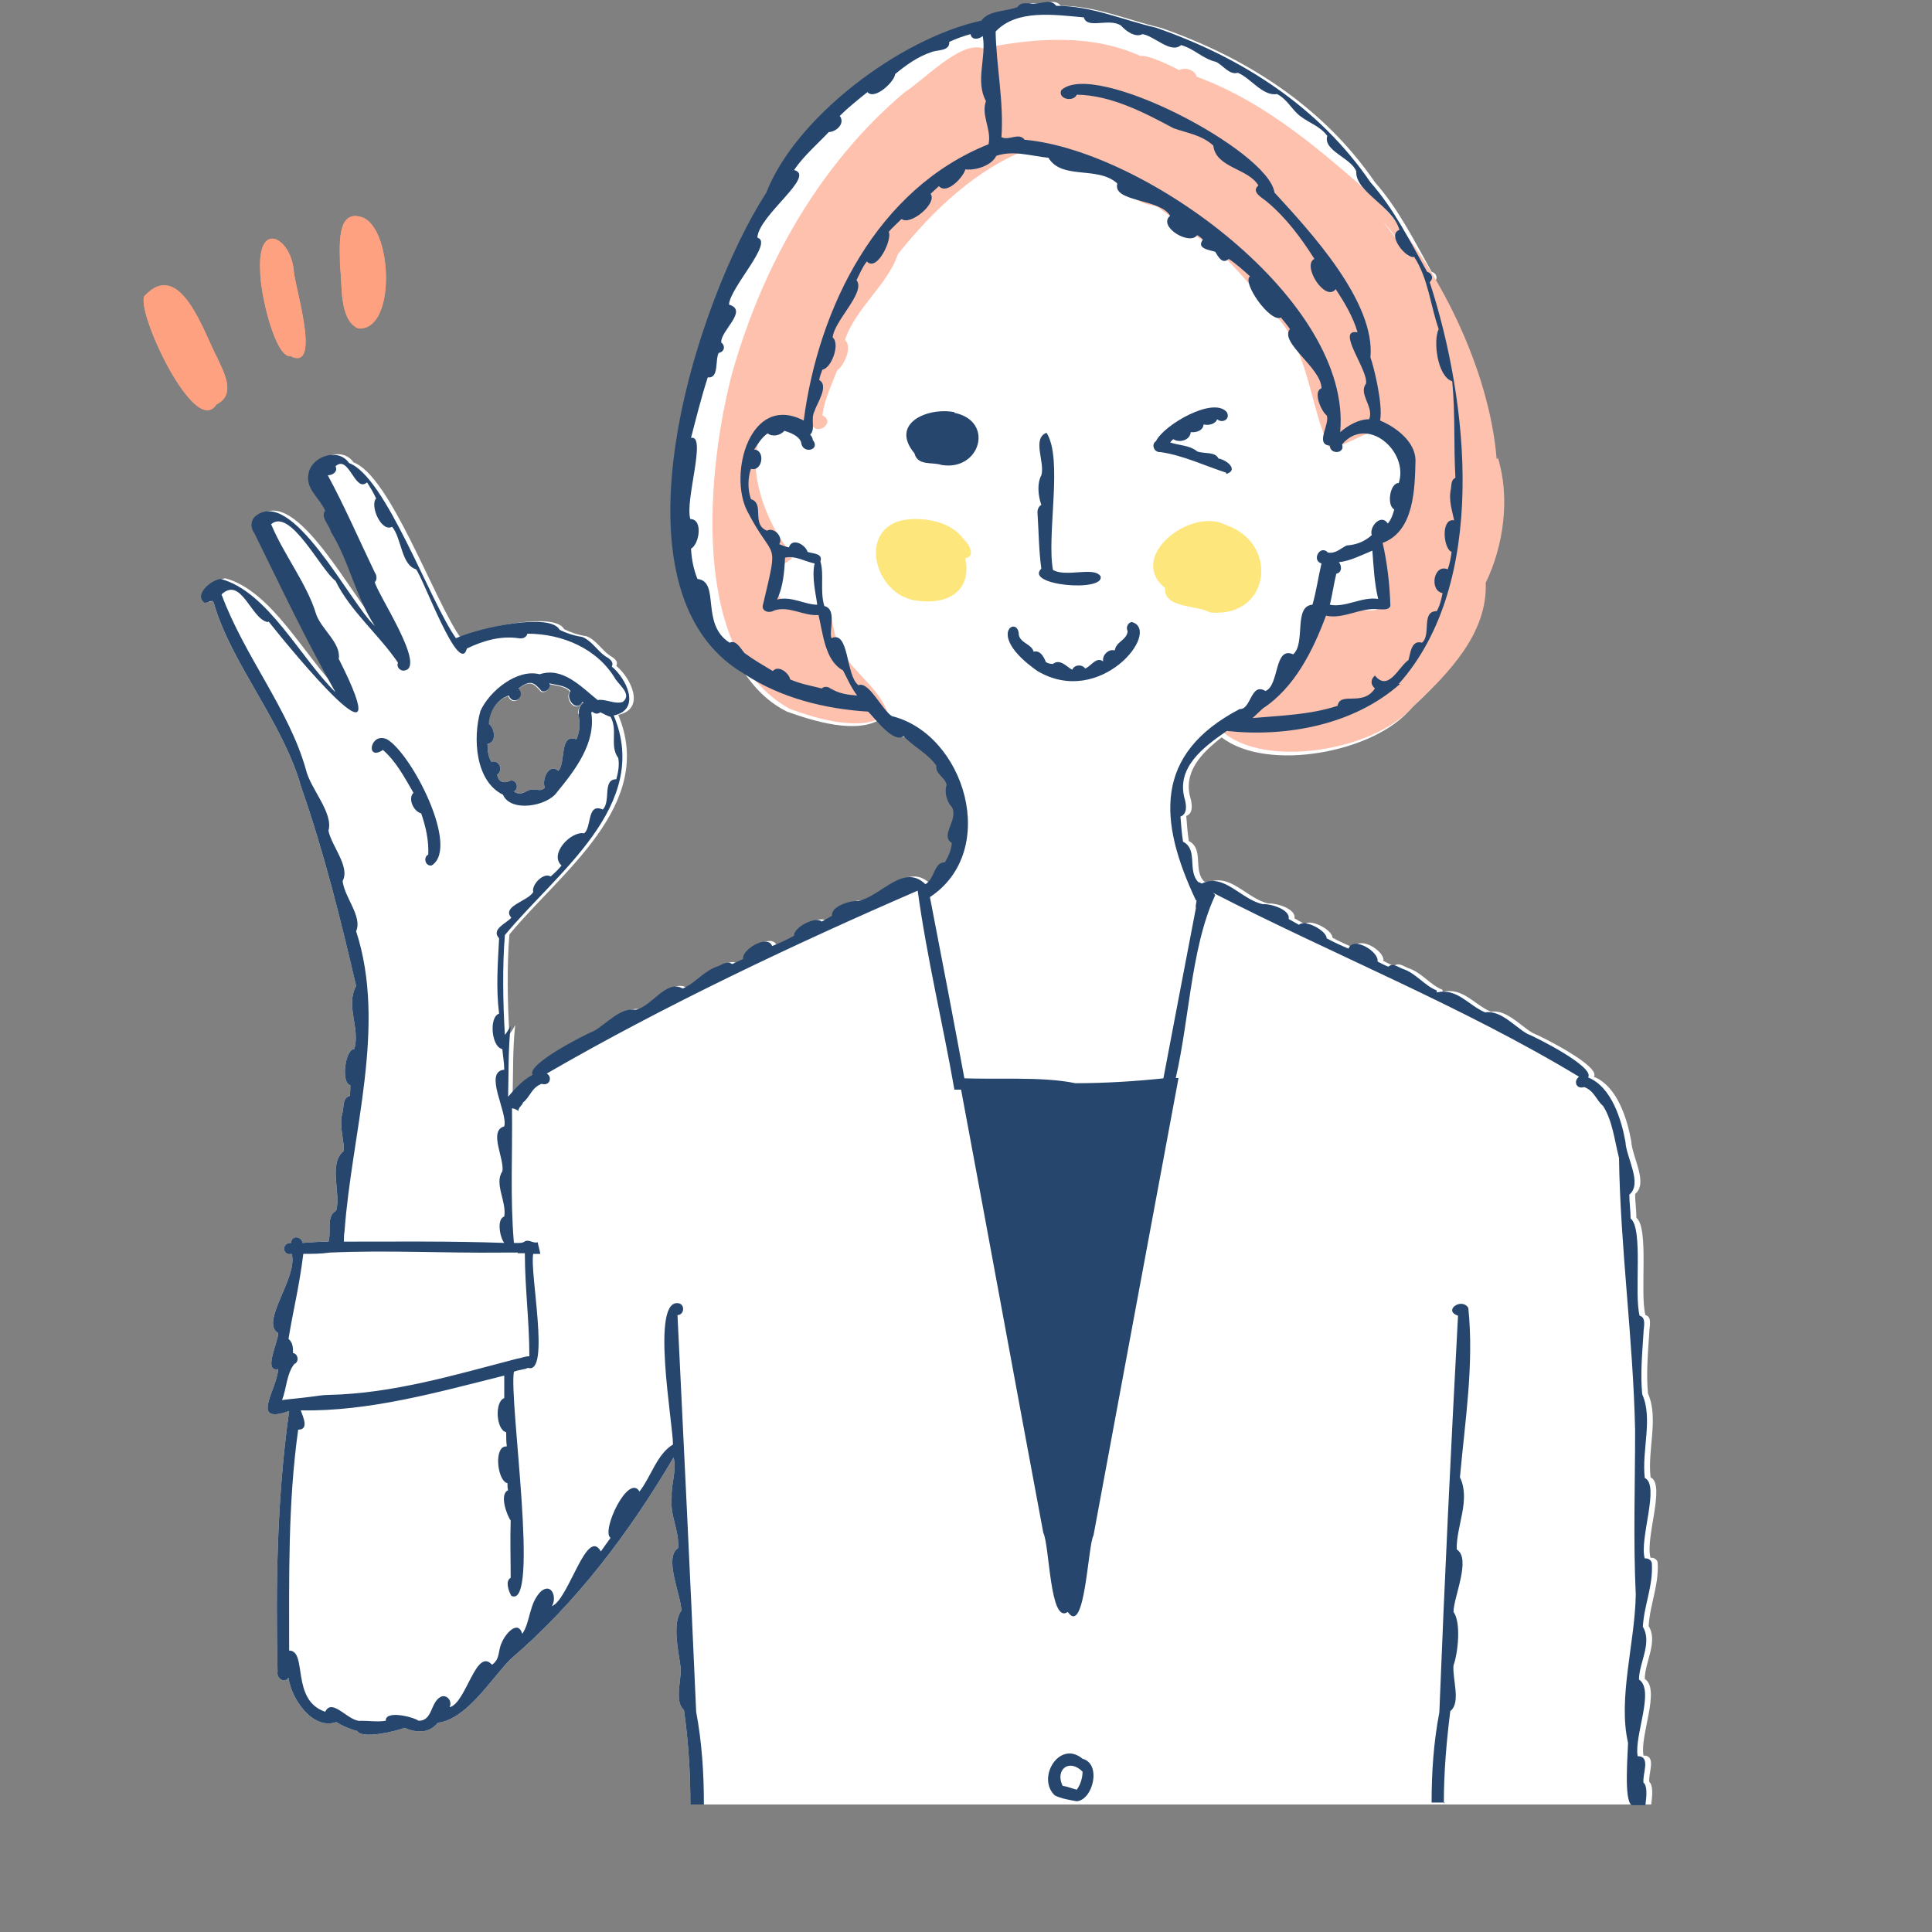
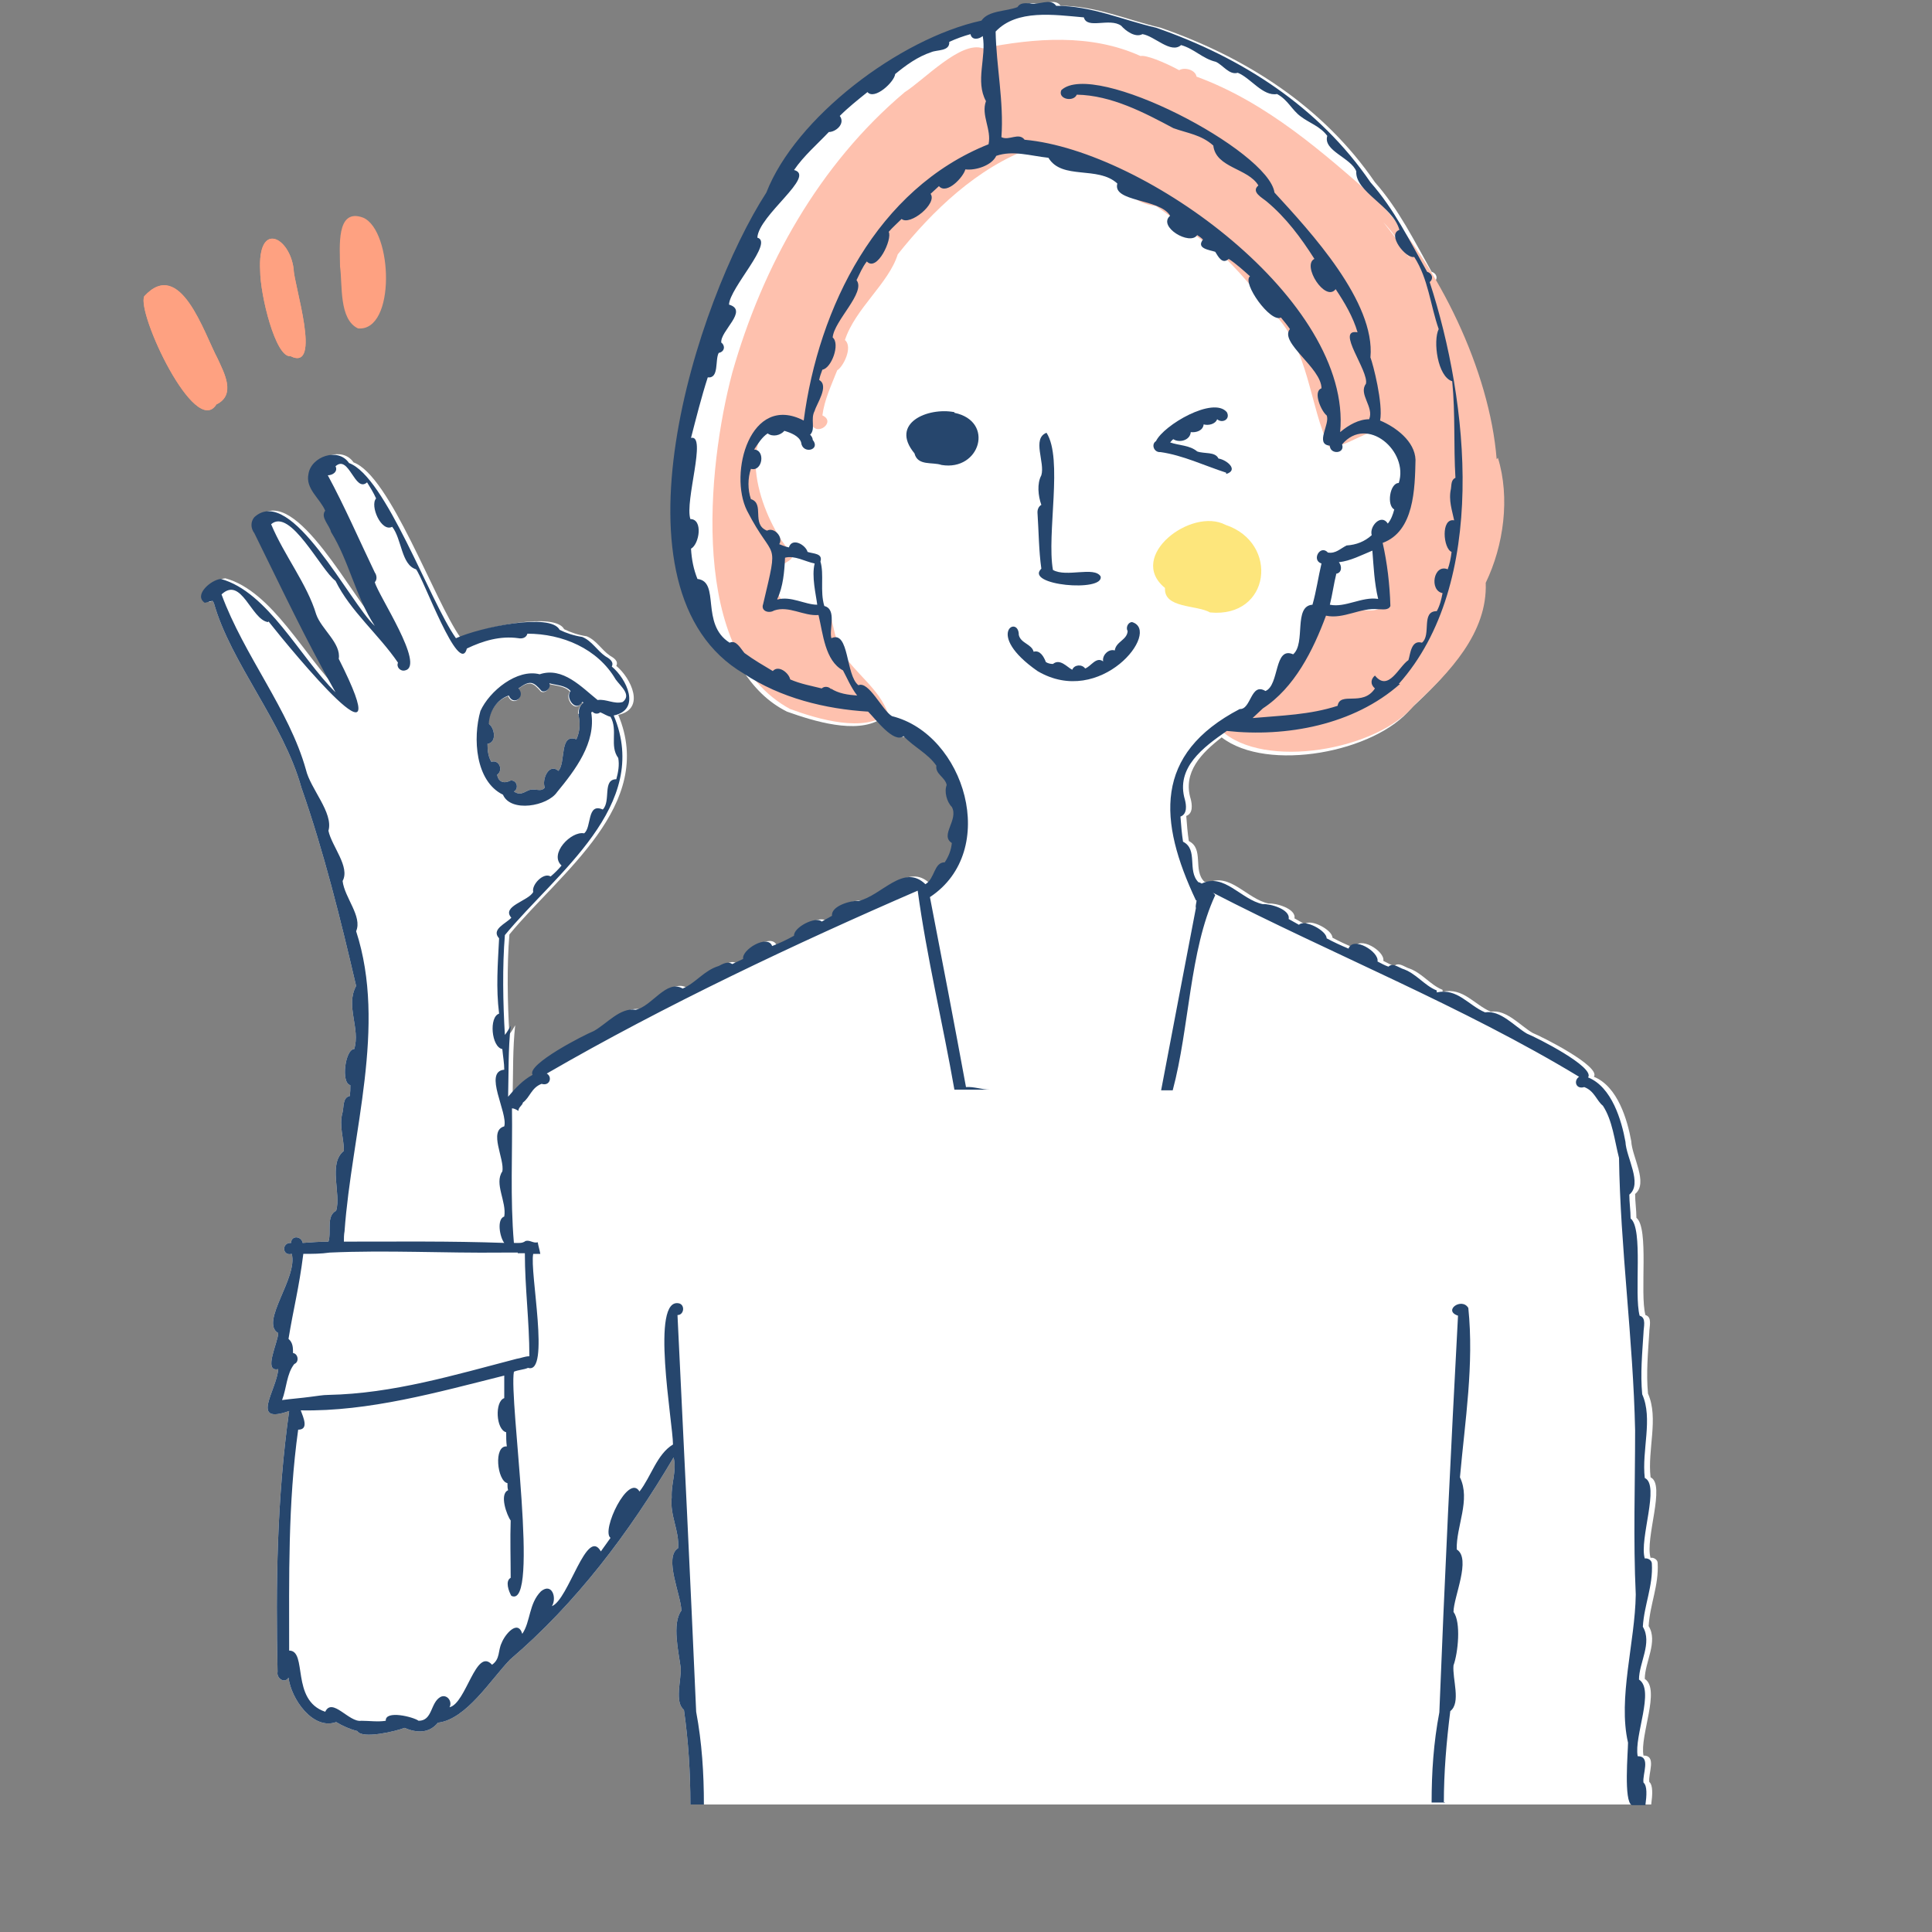
<svg xmlns="http://www.w3.org/2000/svg" version="1.1" viewBox="0 0 300 300">
  <rect x="0" y="0" width="300" height="300" fill="#808080" stroke="none" />
  <defs>
    <style>
      .cls-1 {
        fill: #fea181;
      }

      .cls-2 {
        fill: #26466d;
      }

      .cls-3 {
        fill: #fff;
      }

      .cls-4 {
        fill: #fec1ae;
      }

      .cls-5 {
        fill: #fde67c;
      }
    </style>
  </defs>
  <g>
    <g id="_レイヤー_1" data-name="レイヤー_1">
      <g>
        <g>
          <path class="cls-1" d="M33.6,62.8c3.1-1.5,1.2-4.9.2-7.1-2.1-3.9-5.8-15.8-11.4-9.7-1.2,2.6,7.9,22.1,11.2,16.8Z" />
          <path class="cls-1" d="M45.1,55.3c5,2.5.5-11.2.5-13.5-.6-5-5.6-7.6-5.2.2,0,3.8,2.4,13.6,4.7,13.3Z" />
-           <path class="cls-1" d="M55.6,51c5.9.5,5.4-15.2.8-17.2-4.3-1.6-3.6,4.7-3.6,7.6.4,2.8-.2,8.2,2.8,9.6Z" />
          <path class="cls-3" d="M33,93.3c0,0,.1.2.2.3,2.6,9.3,10.8,18.6,13.6,28.7,3.5,10,6.1,20.5,8.5,30.8-1.7,3.1.7,6.6-.3,9.8-1.4,0-2.1,5.3-.6,5.6,0,.6,0,1.1-.1,1.7-1.1.2-.9,1.7-1.1,2.5-.6,2.1.2,4,.2,6-2.5,2-.4,6.6-1.2,9.3-1.6.8-.7,3.3-1.2,4.8-1.3,0-2.7.1-4,.2-.2-1.1-1.8-1.2-1.8,0-1.5-.1-1.4,2.1.1,1.7,1,3.7-5,10.6-2.1,12.3,0,1.4-2.4,6.1,0,5.6-.2,3.2-4.5,8.7,1.7,6.5-1.9,13.5-2.1,27.1-1.8,40.5-.2,1,1.1,1.9,1.7.9.4,3.3,3.8,8.2,7.4,6.9,1,.6,2.1,1.1,3.3,1.4.7,1.3,6.1,0,7.3-.5,1.9.8,3.8.9,5.2-.8,4.4-.5,8.2-6.7,11.2-9.8,10.3-8.8,18.5-19.7,25.4-31.4.5,2.2-.4,4-.3,6.2-.3,2.9,1.2,5.1,1,7.9-2.3,1.4.5,7.4.5,9.7-1.5,2-.4,6.5-.1,8.9.1,1.9-1,5.3.5,6.5.7,4.9,1,9.8,1,14.7h149.2c.2-1.5.3-3-.3-3.5-.2-1.3,1.2-4.1-.9-4.1-.6-3.1,2.7-10.3.2-11.9,0-2.6,2.1-5.8.6-8.2.2-3.4,1.6-6.3,1.4-9.8,0-.5-.6-.9-1.1-.8-.9-3,2.4-11.4,0-12.5-.5-4.3,1.3-9.2-.4-13-.3-3.2,0-6.3.2-9.5,0-.9.5-2.4-.6-2.7-.9-3.4.6-13.5-1.4-15.1,0-1.2-.2-2.5-.2-3.7,2.1-1.7-.5-5.8-.6-8.2-.6-3.3-2.1-8.5-5.8-10,1.1-1.6-8-6.2-9.5-6.8-1.9-1.1-4.1-3.7-6.5-3.3-2.6-1.1-4.3-3.8-7.5-3.1v-.3c-2-.8-3.2-2.7-5.4-3.4-.7-.3-1.5-.9-2.1-.3-.6-.2-1.1-.5-1.7-.8.3-1.5-3.8-4-4.5-2-1.2-.5-2.3-1-3.4-1.6,0-1.2-3.4-3-4.3-2.1-.5-.3-1.1-.6-1.6-.9.3-1.5-2.9-2.4-4-2.3-3.4-.7-6-4.9-9.5-3.2-.2-.1-.3-.2-.5-.2-1.8-1.8,0-5.1-2.4-6.3-.2-1.3-.3-2.6-.4-3.9,1.1-.4.9-1.8.7-2.6-1.3-4.2,1.7-7.2,4.8-9.6,7.1,5.5,23.9,2.3,29.4-4.5,5.3-4.9,11.3-11.1,11-18.9,2.8-5.8,3.8-13.2,1.9-19.4-.7-8.9-4.2-18.7-9.1-27.2,0-.2-.1-.5-.2-.7.7-.6.3-1.4-.4-1.6-2.7-4.8-5.1-9.7-8.8-13.9-8-11.7-20-19.4-33.3-24-5.2-1.2-10-3.4-15.5-3.4-.9-1.3-2.8,0-4.1-.4-.7,0-1.5-.1-1.9.6-1.8.7-4.5.5-5.6,2.1-12.8,2.8-28.9,15.1-33.4,26.7-10.6,16.4-25,60.3-4.5,74,1.8,2.8,4,5.1,7,6.6,4.2,1.5,10.7,3.5,14.5,1.2,1.4,1.5,3.2,3.4,4.3,2.5,1.6,1.7,3.8,2.7,5.1,4.6-.2,1.3,1.4,1.8,1.6,3-.4,1,0,2.6.8,3.4,1.1,2-1.9,4.4,0,5.6-.1,1.1-.5,2.1-1.1,3-1.7,0-1.5,2.5-3,3.4-3.4-3.3-6.8,1.8-10.4,2.6-1.2-.1-4.3.8-4.1,2.3-.5.3-1.1.6-1.6.9-.9-.9-4.4.9-4.3,2.2-1.1.6-2.1,1.1-3.4,1.6-.7-1.9-4.8.6-4.5,2-.6.3-1.1.5-1.7.8-.7-.5-1.5,0-2.1.3-2.3.7-3.5,2.6-5.6,3.5-2.5-1.5-4.8,2.8-7.3,3.3-2.4-.4-4.5,2.2-6.5,3.3-1.5.6-10.5,5.2-9.5,6.8-1.5.8-2.7,2.1-3.8,3.4.1-3.9,0-7.3.4-11-.3.5-.5.9-.9,1.4-.3-4.9-.4-10.7,0-15.5,7.9-9.6,22.8-20.1,16.9-34.1,4.3-.9,2-5.7-.3-7.6.4-.8-.5-1.3-1-1.6-1.3-.9-2.1-2.4-3.6-3-1.3-.2-2.5-.6-3.5-1.1-1.4-2.7-12.3-.4-16.1,1.3-4.1-5.8-10.9-25.1-16.6-27.2-1.7-2.5-5.9-1-6.3,1.7-.5,2.3,1.8,3.8,2.6,5.7-.8,1,.7,2.3.9,3.3,2.8,4.5,3.8,10,6.8,14.6-3.9-3.6-13-22.1-18.7-16.9-.6.7-.6,1.7,0,2.5,4.1,8.3,8,16.6,12.6,24.7-5.5-5.4-10.5-15.6-17.8-17.6-1.5.1-4.3,2.5-2.5,3.7ZM75.8,112.5c.1-2,1.3-3.8,3.1-4.4.7,1.7,2.7.2,1.5-1.1,1.8-1.3,2.3-1.1,3.6.4.7.3,1.5-.5,1.2-1.2,1.1.3,2.5.3,3.3,1.2-.9,1.1.9,3.4,1.8,1.7,0,0,.1,0,.2.1-.5.4-.8,1-.7,1.7.3,1.3.3,2.6-.3,3.9-2.7-1-1.6,3.7-2.8,4.9-1.5-1.3-2.6,1.4-2.1,2.6-.5.6-1.1.3-1.8.3-1.1-.1-1.7,1.2-3,.3.8-.4.5-1.8-.5-1.7-1,.5-1.9.3-2.1-.9,1-.7.3-2.4-.9-2-.5-.8-.6-1.8-.6-2.8,1.5-.2,1.1-2.5.2-3.1Z" />
        </g>
        <g>
-           <path class="cls-5" d="M141.6,80.6c-8.9.4-6.1,12.1,1,12.7,4.7.6,8.3-1.6,7.3-6.6,1.7-.3.5-2.3-.2-2.9-1.8-2.5-5.1-3.3-8.1-3.2Z" />
          <path class="cls-5" d="M190.3,81.5c-5.3-2.8-15.4,4.9-9.4,9.8-.2,3.2,4.9,2.6,7,3.8,9.4.9,10.8-10.8,2.4-13.6Z" />
-           <path class="cls-1" d="M33.8,55.7c-2.1-3.9-5.8-15.8-11.4-9.7-1.2,2.6,7.9,22.1,11.2,16.8,3.1-1.5,1.2-4.9.2-7.1Z" />
+           <path class="cls-1" d="M33.8,55.7c-2.1-3.9-5.8-15.8-11.4-9.7-1.2,2.6,7.9,22.1,11.2,16.8,3.1-1.5,1.2-4.9.2-7.1" />
          <path class="cls-1" d="M45.6,41.8c-.6-5-5.6-7.6-5.2.2,0,3.8,2.4,13.6,4.7,13.3,5,2.5.5-11.2.5-13.5Z" />
          <path class="cls-1" d="M56.4,33.8c-4.3-1.6-3.6,4.7-3.6,7.6.4,2.8-.2,8.2,2.8,9.6,5.9.5,5.4-15.2.8-17.2Z" />
-           <path class="cls-2" d="M181.1,167.4c-4.7.5-9.4.8-14.1.8-5.4-1.1-12.3-.5-18.1-.8,4.4,23.5,8.7,47.1,13.1,70.6,1,2,1,14.3,3.8,12.3,2.7,3.9,3.1-10.3,4-11.9,4.4-23.7,8.8-47.4,13.2-71h-1.8s0,0,0,0Z" />
          <path class="cls-4" d="M232.4,71.3c-1.1-13.8-9-30-18.4-40.1-8.5-7.5-17.3-15.3-28.2-19.3-.2-1.1-1.9-1.5-2.7-1-2.4-1.3-5.2-2.4-6-2.2-7.7-3.5-16.4-2.8-24.5-1.2-3.4-1.2-9.1,4.9-12.1,6.8-13.3,11.2-22.1,27-26.8,43.6-3.9,14.7-6.8,43.7,9,52.2,4.4,1.6,11.5,3.7,15.2.7-1.4-3.9-5.1-6.2-7.2-9.6-1-1.8-1.3-4-1.8-6-3.1-1.9-8.7.7-8.4-5.4-.5-2.3,2.2-2.1,2.7-3.6-4.3-4.3-9.3-17.1-2.6-21.2,1.8.1,3.6.3,5.4.8.8,2.1,3.9-.3,1.7-1.3.3-2.4,1.4-4.7,2.3-7,.9-.5,2.5-3.6,1.2-4.7,1.6-4.9,6.8-8.8,8.2-13.3,5.4-6.8,12.4-13.5,20.7-16.5.9,0,1.7.6,2.5.5,4.7,1.4,9.1,3.5,13.4,5.7-1.3,1.7,2.4,2.7,3.5,2.8,3.5,2.4,7,5.3,10.5,7.8,1.7,1.7,3.3,3.4,4.8,5.3,0,1.4,1.7,3.1,2.9,3.5,5.6,5.5,5.6,14.4,8.7,20.8,3,0,5.5-2.7,8.7-2.6,7.5,2.9,2.1,14.3-1.6,18.3,1.7,2.7,2.8,5.6,1.5,8.8-2.2,2.7-9.1-1.9-9.6,1.5-1,5-5.4,9.8-9.3,13-1.1.7-1.8,1.8-2.8,2.5-1.1,1-3.4,1-3.7,2.5,6.6,6.2,24.4,3.1,30.1-4,5.3-4.9,11.3-11.1,11-18.9,2.8-5.8,3.8-13.2,1.9-19.4ZM218.3,39.1c-1.1-1.5-2.3-3.1-3.5-4.6,1.7,1.8,3.1,3.9,4.4,6.1-.5-.7-.8-1.2-.9-1.5Z" />
        </g>
        <g>
-           <path class="cls-2" d="M59.4,116.4c2.1,1.8,3.4,4.3,4.8,6.7-.9.9,0,2.9,1.2,3.2.7,2,1.2,4.2,1.1,6.4-.8.4-.5,1.8.5,1.7,4.5-2.7-3.1-17.4-6.9-19.6-2.6-1.2-3.4,3.4-.7,1.7Z" />
          <path class="cls-2" d="M190.4,73.6c2-.6.1-2.2-1.2-2.4-.5-1.1-2.2-.7-3.3-1.1-1.2-1-2.8-.9-4.2-1.4.2-.2.3-.4.5-.5.9.6,2.6.2,2.7-1.1.8.1,1.9-.2,2-1.2.7.2,1.8,0,2.1-.8.8.7,2.1,0,1.5-1.1h0c0,0,0,0,0,0-2.1-2.5-9.8,2-11,4.5-.8.5-.3,1.8.7,1.7,3.5.5,6.8,2.1,10.2,3.2Z" />
          <path class="cls-2" d="M175.7,96.6c-.6.1-.9.9-.6,1.4-.1,1.4-1.8,1.6-2,3-1-.3-2,.8-1.8,1.7,0,0,0,0,0,0-1.1-.8-1.9.8-2.8,1.1-.5-.7-1.7-.6-2,.2-.8-.4-1.9-1.8-3-.9-.4,0-.8-.1-1.1-.3-.3-.8-.9-1.9-1.9-1.6-.3-1.2-2-1.3-2.3-2.6,0-3.2-5.4-.2,2.9,5.6,9.8,5.8,19.3-6.2,14.7-7.6Z" />
-           <path class="cls-2" d="M168.1,273.1c-3.6-3-7.2,3-4.3,5.7,1,.5,2.3.7,3.4.9,2.5-.2,3.9-5.8.9-6.6ZM167.2,277.9c-.8-.2-1.5-.5-2.2-.6-1.2-2.5,1-4.3,3.1-2.2,0,.9-.3,2-.9,2.8Z" />
          <path class="cls-2" d="M161.1,79.6c.2,3,.2,5.9.6,8.7-2.7,2.6,9.8,3.7,9.2,1.2-1-1.6-5.3.2-7.4-1-1-5.6,1.6-17.3-1-21.3-2.3.9-.2,4.6-.8,6.6-.7,1.3-.5,3.2,0,4.6-.4.2-.6.7-.6,1.1Z" />
          <path class="cls-2" d="M148.2,64c-4.1-.8-10.1,1.7-6.2,6.4.5,2,2.8,1.3,4.2,1.8,6,1,8.3-6.8,2-8.1Z" />
          <path class="cls-2" d="M224.2,280c0-4.8.4-9.5,1-14.3,1.7-1.3.3-5,.5-7.1.7-1.9,1.2-6.7,0-8.3,0-2.3,2.8-8.3.5-9.7-.1-3.6,2.2-7.7.5-11.2.8-8.9,2.2-17.5,1.3-26.3-1-1.7-4,.4-1.6,1.2-1.1,20.6-2.1,41.2-2.9,61.6-.9,4.7-1.2,9.3-1.2,14h2.1Z" />
          <path class="cls-2" d="M33,93.3c0,0,.1.2.2.3,2.6,9.3,10.8,18.6,13.6,28.7,3.5,10,6.1,20.5,8.5,30.8-1.7,3.1.7,6.6-.3,9.8-1.4,0-2.1,5.3-.6,5.6,0,.6,0,1.1-.1,1.7-1.1.2-.9,1.7-1.1,2.5-.6,2.1.2,4,.2,6-2.5,2-.4,6.6-1.2,9.3-1.6.8-.7,3.3-1.2,4.8-1.3,0-2.7.1-4,.2-.2-1.1-1.8-1.2-1.8,0-1.5-.1-1.4,2.1.1,1.7,1,3.7-5,10.6-2.1,12.3,0,1.4-2.4,6.1,0,5.6-.2,3.2-4.5,8.7,1.7,6.5-1.9,13.5-2.1,27.1-1.8,40.5-.2,1,1.1,1.9,1.7.9.4,3.3,3.8,8.2,7.4,6.9,1,.6,2.1,1.1,3.3,1.4.7,1.3,6.1,0,7.3-.5,1.9.8,3.8.9,5.2-.8,4.4-.5,8.2-6.7,11.2-9.8,10.3-8.8,18.5-19.7,25.4-31.4.5,2.2-.4,4-.3,6.2-.3,2.9,1.2,5.1,1,7.9-2.3,1.4.5,7.4.5,9.7-1.5,2-.4,6.5-.1,8.9.1,1.9-1,5.3.5,6.5.7,4.9,1,9.8,1,14.7h2.1c0-4.8-.3-9.6-1.2-14.4-.9-20.5-1.9-41.1-2.9-61.6,1,0,1.2-1.5.3-1.8-4.6-1.2-1,18.6-1,21.9-2.5,1.5-3.4,5-5.2,7.3-1.7-2.9-6,6.1-4.5,7.2-.5.7-1,1.4-1.5,2.1-2.2-3.9-5,7.5-7.6,8.5.8-1.3,0-3.7-1.7-2.3-1.9,1.9-1.6,4.7-2.9,6.6-.7-2.3-2.7.1-3.2,1.4-.6,1.2-.2,2.5-1.5,3.4-2.5-2.8-4,6-6.6,6.6.5-.9-.4-2.1-1.4-1.6-1.6.9-1.2,3.7-3.4,3.7-.8-.6-5.2-1.7-5.1,0-1.2.2-2.6,0-3.8,0-1.9.3-4.5-3.7-5.6-1.4-5.4-1.8-2.7-9.5-5.6-9.5,0-11.4-.2-22.8,1.4-34.3,1.7,0,.8-1.9.4-3,10.6.2,21.2-2.8,31.6-5.4,0,1.2,0,2.3,0,3.5-1.5.5-1.3,4.9.3,5.3,0,.7,0,1.5.1,2.2-2.1-.2-1.5,5.4.1,5.7,0,.4,0,.8.1,1.1-1.4.6-.2,3.9.4,4.7-.1,2.9,0,5.9,0,8.9-.9.5-.3,2.1.1,2.8,4.5,2.2-.4-30.4.4-34.8.7-.3,1.5-.3,2.2-.6,3.5,1.1.2-15,.8-17.7.4,0,.8,0,1.1,0,0,0,0,0,0,0,0,0,0,0,0,0-.1-.6-.3-1.2-.4-1.8-.7.2-1.2-.4-1.9-.2,0,0,0,0,0,0-.5.4-1.1.3-1.8.3-.6-7-.2-13.9-.3-20.9.3,0,.7.2,1,.4,0-.6.6-.8.7-1.3,1.1-.8,1.3-2.3,2.9-2.9,1.3.4,1.7-1.1.8-1.6,18.3-10.6,38.9-20.3,57.6-28.4,1.4,10.3,3.9,20.6,5.7,30.9h5.5c-1.2,0-2.5-.5-3.7-.4-1.8-9.8-3.7-19.7-5.6-29.5,10.9-7.2,5.4-25.3-5.9-28.1-1.5-.9-3.6-5.5-5.2-4.8-2-1.5-1.4-8.6-4.2-7.3-.4-1.3.9-4.5-1.1-5-.7-2.3,0-4.9-.6-6.9.4-1.3-1.1-1.2-2-1.5-.3-1.1-2.4-2.3-2.9-.7-.5-.1-1-.3-1.5-.5.7-1.1-.8-2.7-1.9-2.1-2.5-1-.3-4.2-2.5-4.9-.5-1.5-.5-3.2,0-4.7,1.8.5,2.3-2.9.5-3,.6-.9,1.2-1.9,2.1-2.5.8.6,2,.3,2.6-.4,1,.3,2.3.8,2.6,1.8.2,1.9,3.1,1.2,1.8-.4,0-.3-.2-.6-.4-.8.9-.9,0-2.4.7-3.7.3-1.1,2.3-3.9.7-4.8.1-.5.3-1.1.5-1.6,1.4-.2,2.8-4,1.6-5,.2-2.6,5.2-7,3.7-8.9.5-1,.9-2,1.6-2.9,1.6,1.7,4-3.5,3.4-4.6.6-.7,1.3-1.3,2-2,1.3,1.1,5.6-2.4,4.5-3.9.4-.4.9-.8,1.3-1.2,1.2,1.4,3.8-1.4,4.1-2.6,1.6.2,4.1-.6,4.8-2.1,2.6-.9,5.3,0,8.1.3,2.1,3.5,7.7,1.2,10.7,4-.8,2.9,6.6,2.3,8.2,5-2,1.7,3.1,4.7,4.2,3,.3.2.6.4.9.7-1.1,1.4,1,1.6,1.9,1.9.5.8,1.1,2,2.1,1.1,1.2.8,2.3,1.8,3.3,2.7-1.3,1,3.2,7.3,4.8,6.4.5.6,1,1.2,1.4,1.8-1.7,2.1,4.9,6,4.9,9.2-1.4.5,0,3.6.8,4.2.6,1.3-1.9,4.5.5,4.7,0,1.4,2.4,1.3,1.9-.2,3.9-4.6,10.4,1.1,8.8,6-1.4,0-1.9,3.5-.7,4.1-.2.8-.5,1.6-1,2.2-1-1.6-2.9.4-2.5,1.8-1.1,1-2.4,1.5-3.9,1.6-1,.5-1.7,1.3-2.9,1.1-1.2-1.3-2.6,1.2-1,1.7-.5,2.1-.8,4.3-1.4,6.4-3,.2-1,6-3,7.7-3-1.3-2.1,4.8-4.3,5.7-2.3-1.4-2.2,2.9-4,2.8-13.4,7-12.6,17.4-6.8,29.7,0,0,0,0,.1,0,0,.4-.2.8-.1,1.2h0c-1.8,9.4-3.6,18.8-5.4,28.3h1.8c2.6-9.7,2.6-21.7,6.6-30.3-.1-.1-.2-.3-.4-.4,18.4,9.5,38.9,17.7,56.9,28.6-.9.6-.5,2,.8,1.6,1.6.6,1.9,2.1,2.9,2.9,1.5,2.3,1.8,5.4,2.5,8.1.2,13.9,2.2,28.2,2.5,42.3,0,8.5-.3,17,.1,25.5-.1,7.4-2.8,16.1-1.2,23,0,1.4-.7,9.2.6,9.7h.2s0,0,0,0h0s1.9,0,1.9,0c.2-1.5.3-3-.3-3.5-.2-1.3,1.2-4.1-.9-4.1-.6-3.1,2.7-10.3.2-11.9,0-2.6,2.1-5.7.6-8.2.2-3.4,1.6-6.3,1.4-9.8,0-.5-.6-.9-1.1-.8-.9-3,2.4-11.4,0-12.5-.5-4.3,1.3-9.2-.4-13-.3-3.2,0-6.3.2-9.5,0-.9.5-2.4-.6-2.7-.9-3.4.6-13.5-1.4-15.1,0-1.2-.2-2.5-.2-3.7,2.1-1.7-.5-5.8-.6-8.2-.6-3.3-2.1-8.5-5.8-10,1.1-1.6-8-6.2-9.5-6.8-1.9-1.1-4.1-3.7-6.5-3.3-2.6-1.1-4.3-3.8-7.5-3.1v-.3c-2-.8-3.2-2.7-5.4-3.4-.7-.3-1.5-.9-2.1-.3-.6-.2-1.1-.5-1.7-.8.3-1.5-3.8-4-4.5-2-1.2-.5-2.3-1-3.4-1.6,0-1.2-3.4-3-4.3-2.1-.5-.3-1.1-.6-1.6-.9.3-1.5-2.9-2.4-4-2.3-3.4-.7-6-4.9-9.5-3.2-.2-.1-.3-.2-.5-.2-1.8-1.8,0-5.1-2.4-6.3-.2-1.3-.3-2.6-.4-3.9,1.1-.4.9-1.8.7-2.6-1.5-5,2.9-8.2,6.5-10.7,9.2,1,19.7-.9,26.9-7.3,0,0-.2,0-.2,0,13.9-15.6,10.9-43.7,4.8-62.4.7-.6.3-1.4-.4-1.6-2.7-4.8-5.1-9.7-8.8-13.9-8-11.7-20-19.4-33.3-24-5.2-1.2-10-3.4-15.5-3.4-.9-1.3-2.8,0-4.1-.4-.7,0-1.5-.1-1.9.6-1.8.7-4.5.5-5.6,2.1-12.8,2.8-28.9,15.1-33.4,26.7-10.8,16.7-25.5,61.8-3.5,74.7,5.7,3.8,12.7,5.5,19.3,5.9,1.2,1.2,4,5,5.5,3.8,1.6,1.7,3.8,2.7,5.1,4.6-.2,1.3,1.4,1.8,1.6,3-.4,1,0,2.6.8,3.4,1.1,2-1.9,4.4,0,5.6-.1,1.1-.5,2.1-1.1,3-1.7,0-1.5,2.5-3,3.4-3.4-3.3-6.8,1.8-10.4,2.6-1.2-.1-4.3.8-4.1,2.3-.5.3-1.1.6-1.6.9-.9-.9-4.4.9-4.3,2.2-1.1.6-2.1,1.1-3.4,1.6-.7-1.9-4.8.6-4.5,2-.6.3-1.1.5-1.7.8-.7-.5-1.5,0-2.1.3-2.3.7-3.5,2.6-5.6,3.5-2.5-1.5-4.8,2.8-7.3,3.3-2.4-.4-4.5,2.2-6.5,3.3-1.5.6-10.5,5.2-9.5,6.8-1.5.8-2.7,2.1-3.8,3.4.1-3.9,0-7.3.4-11-.3.5-.5.9-.9,1.4-.3-4.9-.4-10.7,0-15.5,7.9-9.6,22.8-20.1,16.9-34.1,4.3-.9,2-5.7-.3-7.6.4-.8-.5-1.3-1-1.6-1.3-.9-2.1-2.4-3.6-3-1.3-.2-2.5-.6-3.5-1.1-1.4-2.7-12.3-.4-16.1,1.3-4.1-5.8-10.9-25.1-16.6-27.2-1.7-2.5-5.9-1-6.3,1.7-.5,2.3,1.8,3.8,2.6,5.7-.8,1,.7,2.3.9,3.3,2.8,4.5,3.8,10,6.8,14.6-3.9-3.6-13-22.1-18.7-16.9-.6.7-.6,1.7,0,2.5,4.1,8.3,8,16.6,12.6,24.7-5.5-5.4-10.5-15.6-17.8-17.6-1.5.1-4.3,2.5-2.5,3.7ZM207.4,89.1c1-.1,1-1.2.5-1.8,1.8-.2,3.5-1.1,5.2-1.8.2,2.5.3,5,.9,7.5-2.5-.4-5.1,1.4-7.5.9.4-1.6.6-3.2,1-4.8ZM168.3,2.7c.5,1.9,4,0,5.8,1.3.7.8,2.2,1.9,3.3,1.3,1.9.3,4.4,3.1,6,1.7,2.1.6,3.3,2.1,5.4,2.6,1.1.5,2.1,2.1,3.4,1.7,2,.8,3.9,3.7,6.1,3.3,1.7.9,2.3,2.5,3.7,3.5,1.3,1,3,1.5,4.1,3-.7,2.3,3.7,3.4,4.5,5.5-.2,3.2,5.7,5.4,6.7,9.1-2,.7,1,4.5,2.3,4.2,2.2,3.4,2.5,7.5,3.8,11.2-.9,1.8-.2,7.4,2.1,8.1.5,5.1.2,10,.5,15-.7.3-.6,1.1-.7,1.7-.4,1.8.2,3.4.5,4.9-2.1-.4-1.7,4.4-.4,4.9-.1.9-.3,1.9-.6,2.7-2.2-.9-2.9,3.3-.8,3.7-.2,1-.4,1.9-.9,2.8-2.5,0-.8,3.7-2.3,4.9-1.7-.5-1.8,1.8-2.1,2.7-1.5,1-3.1,5-5.2,2.4-.6.5-.8,1.3,0,2-1.9,2.9-5.4.4-5.8,2.7-4.3,1.4-8.7,1.5-13.2,1.9.5-.5,1.1-1,1.6-1.5,4.9-3.2,7.8-9,9.8-14.4,2.7.6,5.4-1.3,8.1-1,.7,0,1.6.2,1.9-.5-.1-3.4-.5-6.7-1.2-9.8,4.9-1.8,5-8.4,5.1-12.9-.1-2.9-3.1-5.1-5.5-6.1.5-2.6-1.1-8.8-1.5-9.8.8-8.6-9.3-19.5-14.9-25.6-.9-6.5-28-20.7-33.1-15.9-.6,1.4,1.9,1.9,2.4.7,5.4.1,10.5,2.8,15,5.2,2.2.8,4.3,1,6.2,2.7.4,3.5,5.4,3.5,7,6.2-1.2,1,.6,1.9,1.3,2.5,3,2.5,5.3,5.6,7.4,8.9-2,1,1.7,6.8,3.3,4.7,1.4,2.1,2.7,4.3,3.4,6.7-3.5-.6,1.8,6,1.3,8-1.2,1.6,1.3,3.6.5,5.5-1.6,0-3.2.9-4.5,2,1.9-20.4-30.2-43.7-49-45.4-.9-1.2-2.4.2-3.6-.4.4-5.5-.8-11-.9-16.4,3.3-3.5,9.1-2.6,13.7-2.2ZM120.7,93c.9-1.9,1.1-4.2,1.2-6.4,1.5-.4,3.1.6,4.6.9-.5,2,.2,4.8.4,6.4-1.9,0-4.1-1.4-6.2-.8,0,0,0,0,0-.1ZM129.1,107.1c-.3-.5-1.1-.6-1.5-.2-1.6-.4-3.3-.7-4.9-1.4-.2-1-1.8-2.3-2.7-1.3-1.5-.9-2.9-1.7-4.4-2.8-.6-.7-1.3-2.1-2.3-1.6-4.6-2.9-1.4-9.5-5-9.9-.6-1.5-.9-3-1-4.7,1.3-.7,1.9-4.6-.1-4.6-.9-2.8,2.6-13.2.1-12.6.8-3.1,1.6-6.3,2.6-9.4,1.8.2,1.1-2.7,1.7-3.8,1-.2,1-1.2.4-1.6-.2-1.8,4.3-5,1.2-5.9.1-2.6,7-9.7,4.4-10.4.2-3.5,9.2-9.6,5.7-10.5,1.5-2.2,3.6-4,5.4-5.9,1.1,0,2.6-1.3,1.7-2.5,1.3-1.3,2.8-2.5,4.3-3.7,1.1,1.3,4.2-1.6,4.3-2.8,1.7-1.4,3.5-2.7,5.6-3.4.9-.4,2.9-.1,2.8-1.6,1.1-.5,2.2-.9,3.3-1.2.2,1,1.3.8,1.9.3.6,3.3-1.2,7,.5,10.1-.8,2.2.9,4.4.4,6.7-17.3,6.9-26.4,25.3-28.7,42.9-8.3-4.3-11.7,8.2-8.8,14,4.2,8.2,5,3.9,2.5,14.5-.4,1.1.9,1.5,1.7,1,2.3-.8,4.6.9,6.9.7.7,2.9,1,7.1,3.8,8.6.5.9,1.2,2.6,2.2,3.9-1.4-.1-2.9-.3-4.1-1.1ZM80.4,194.6h0c.4,0,.7,0,1.1,0,0,5.3.7,10.6.7,16-.7,0-1.3.3-2,.4,0,0,0,0,0,0-9.6,2.5-19.2,5.4-29.2,5.6,0,0,0,0,0,0-.9,0-1.9.2-2.8.3,0,0,0,0,0,0-1.5.2-2.9.3-4.4.5.7-1.8.7-4.1,1.9-5.6.8-.3.6-1.6-.2-1.7,0-.8,0-1.6-.7-2.2.8-4.9,1.6-7.7,2.3-13.2,1.4,0,2.7,0,4.1-.2,0,0,0,0,0,0,8.9-.4,17.8.1,26.7,0,0,0,0,0,0,0,.8,0,1.7,0,2.5,0ZM41.7,96.5c3.8,4.8,20.8,25.4,10.9,5.8.4-2.4-2.7-4.6-3.5-6.9-1.4-4.7-5-9.2-7-14,3-2.6,7.7,7.1,10,8.8,2.3,4.7,6.7,8.3,9.7,12.7-.3.7.4,1.4,1.1,1.2,3.2-.7-4.2-11.7-4.7-13.7.4-.4.3-1.1,0-1.5-2.4-5-4.7-10.3-7.3-15.1.8,0,1.6-.6,1.2-1.4,2.1-1.9,3,4.2,4.9,2.5.5.8,1,1.6,1.4,2.5-1,1.1.8,5.3,2.5,4.4,1.5,1.9,1.4,5.9,3.7,6.6,1.1,1.3,6.7,16.8,7.9,12.3,2.5-1.2,5.2-2,8-1.6.5.1,1.2,0,1.4-.7,5.4,0,10.9,2.3,13.7,7.1.8,1.1,2.5,2.4,1.1,3.5h0c-1.3.4-2.6-.5-3.9-.3-2.5-2-5.4-5.2-9-4-3.5-.9-7.8,2.6-9.2,5.7-1.2,4.2-.8,10.9,3.5,13,1.2,2.8,6.9,1.8,8.4-.4,2.8-3.4,6.1-7.7,5.3-12.4,0,0,.2,0,.2-.1.3.4.9.4,1.2.1.5.2,1.1.6,1.6.7,1.2,2.1-.2,4.5,1.2,6.4.2,1.1,0,2.2-.3,3.3-2.2,0-.8,3.4-2.1,4.7-2.5-1.1-1.7,2.8-2.9,3.7-2-.4-5.5,3.2-3.5,5-.5.6-1.1,1.2-1.7,1.7-1.1-.7-3,1.3-2.7,2.4-.7,1.4-5,2.2-3.4,4-.8.9-3.2,1.8-1.9,3.2-.2,4-.5,7.7,0,11.7-1.6.5-1.2,5.2.5,5.5.1,1.1.3,2.2.3,3.2-3.3.3.6,6.7,0,8.8-2.5.7.1,5.1-.3,7-1.3,1.9.7,4.7.3,7-1.2.4-.7,3.2,0,4.1-8.3-.3-16.6-.2-24.9-.2,0-.5,0-1.1.1-1.6,1.1-15.3,6.6-31.8,1.8-46.6,1-2.3-1.8-5.2-2.1-7.8,1.2-2.2-1.7-5.4-2.2-7.8.8-2.8-2.8-6.5-3.5-9.5-2.6-9.3-9.6-17.7-13.1-27.2,3.1-2.9,4.6,3.9,7.2,4.3ZM89.8,110.9c.3,1.3.3,2.6-.3,3.9-2.7-1-1.6,3.7-2.8,4.9-1.5-1.3-2.6,1.4-2.1,2.6-.5.6-1.1.3-1.8.3-1.1-.1-1.7,1.2-3,.3.8-.4.5-1.8-.5-1.7-1,.5-1.9.3-2.1-.9,1-.7.3-2.4-.9-2-.5-.8-.6-1.8-.6-2.8,1.5-.2,1.1-2.5.2-3.1.1-2,1.3-3.8,3.1-4.4.7,1.7,2.7.2,1.5-1.1,1.8-1.3,2.3-1.1,3.6.4.7.3,1.5-.5,1.2-1.2,1.1.3,2.5.3,3.3,1.2-.9,1.1.9,3.4,1.8,1.7,0,0,.1,0,.2.1-.5.4-.8,1-.7,1.7Z" />
        </g>
      </g>
    </g>
  </g>
</svg>